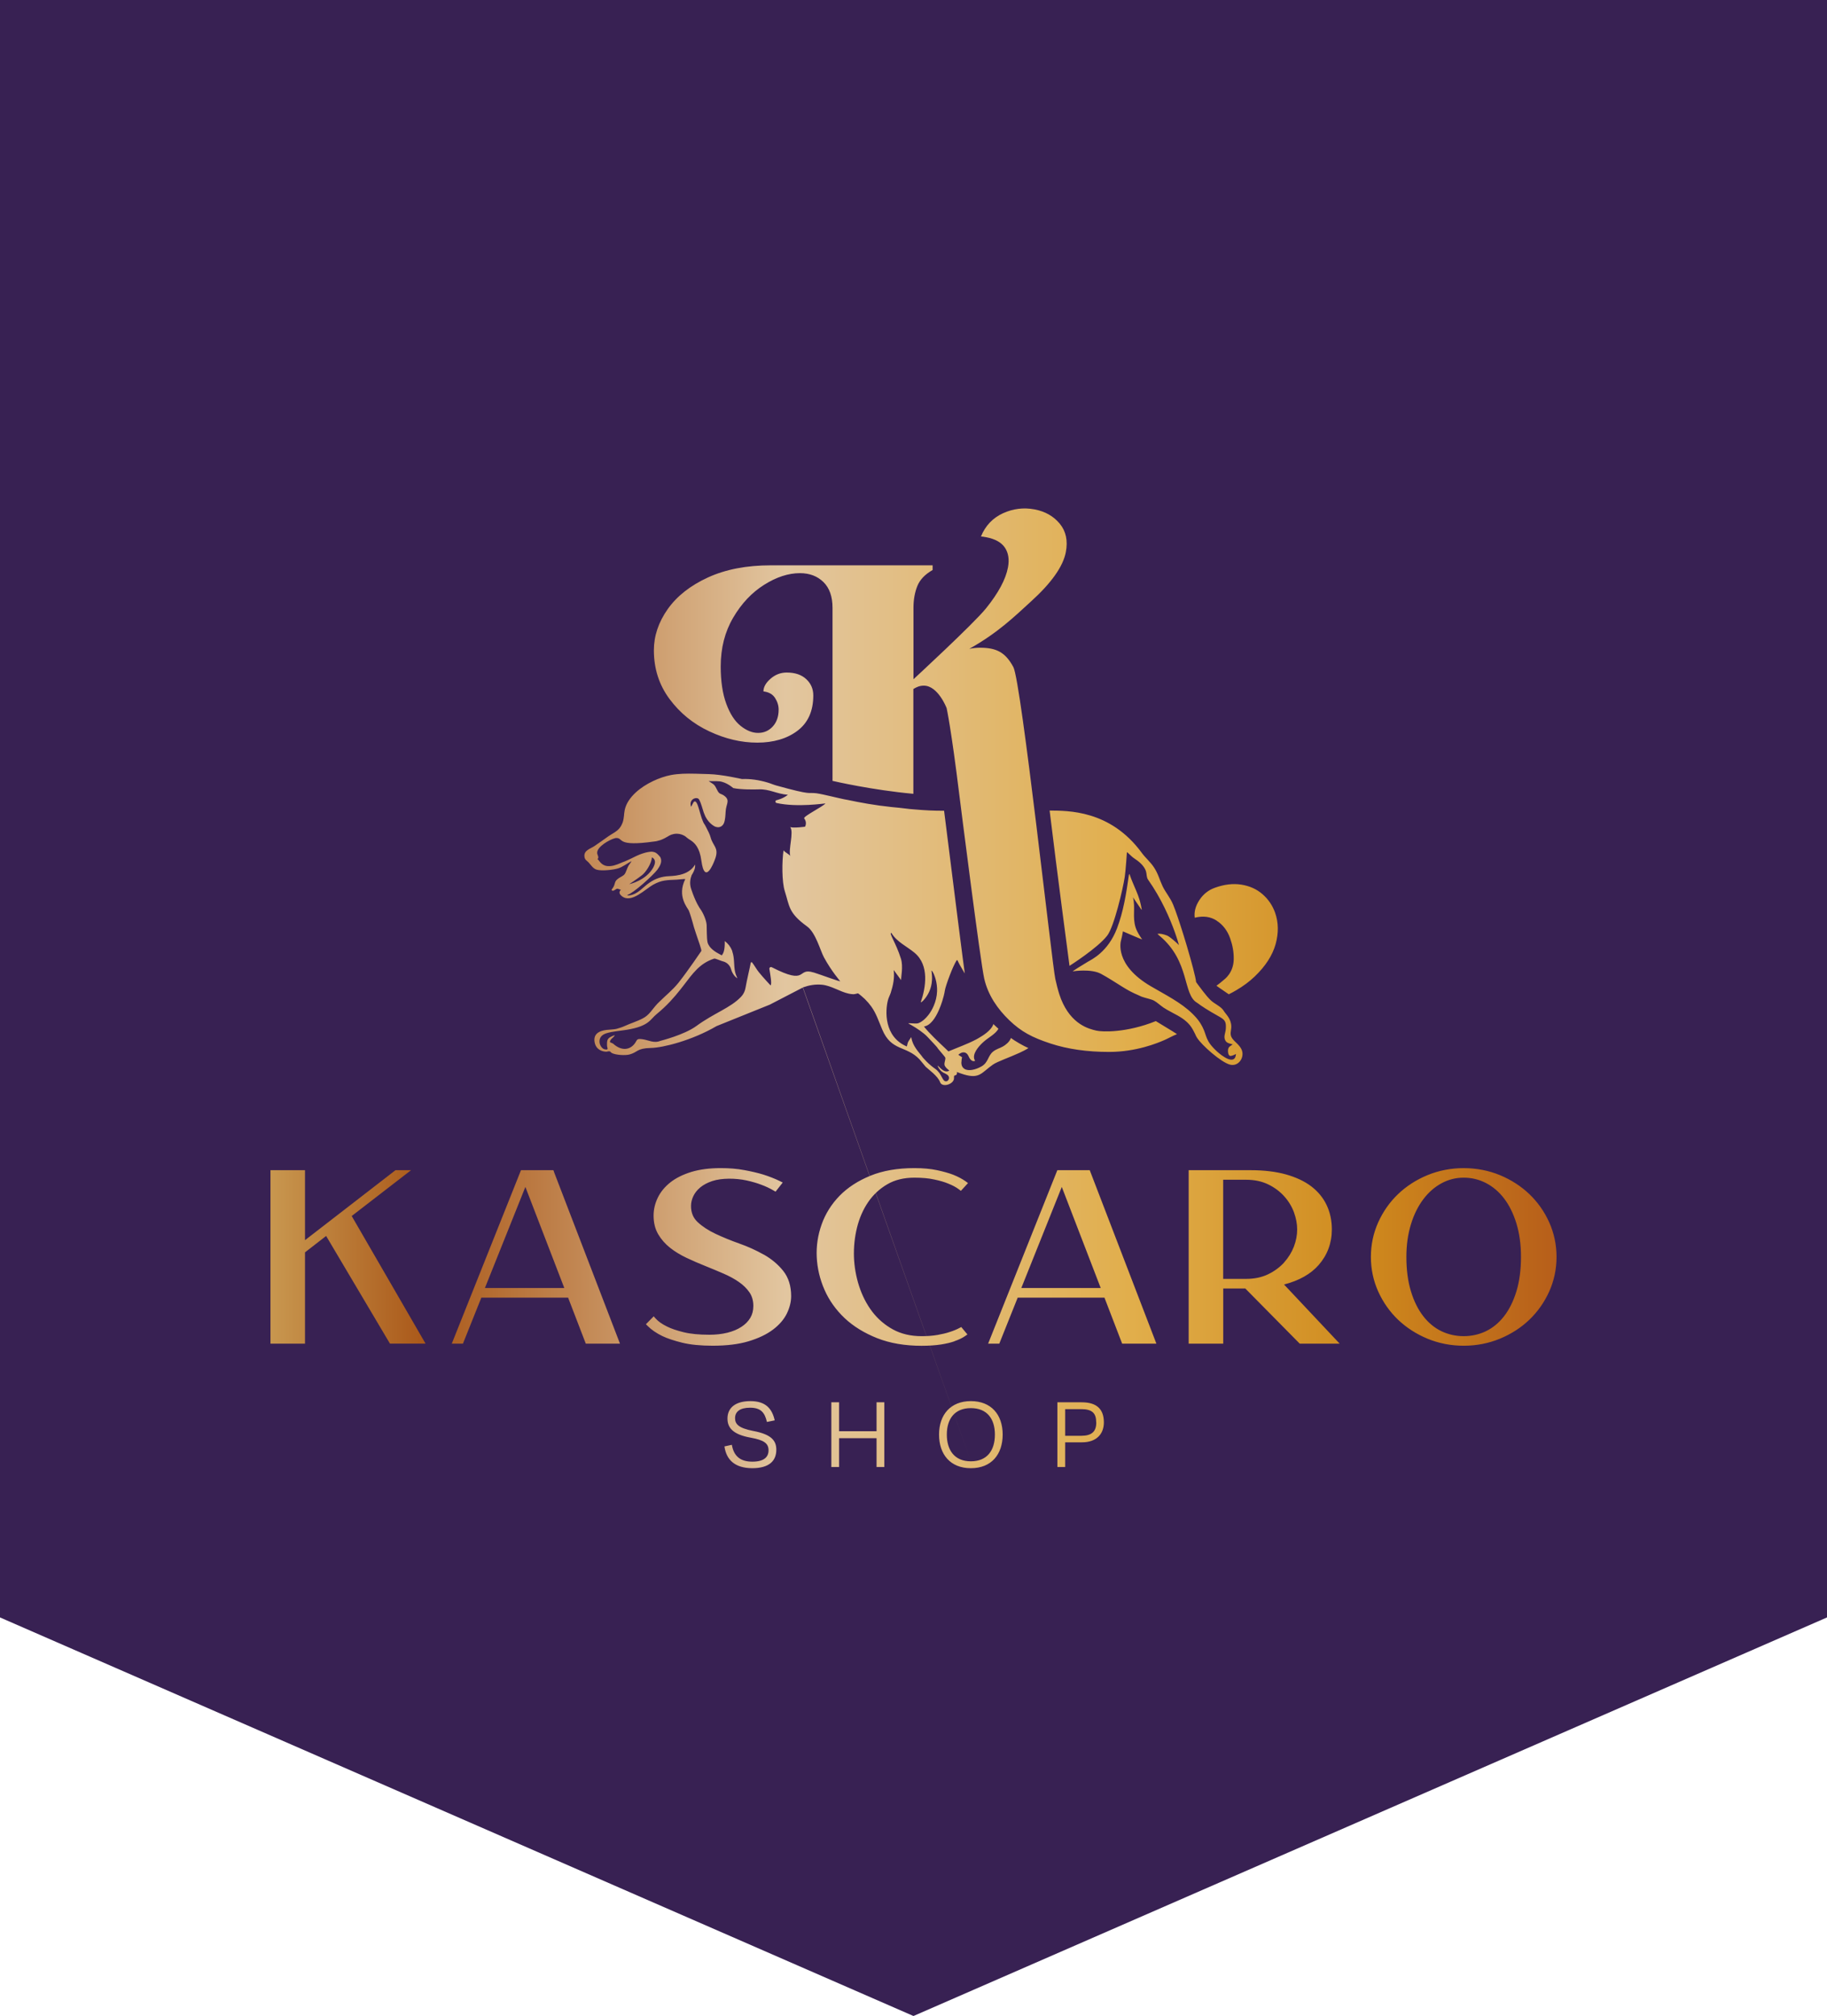
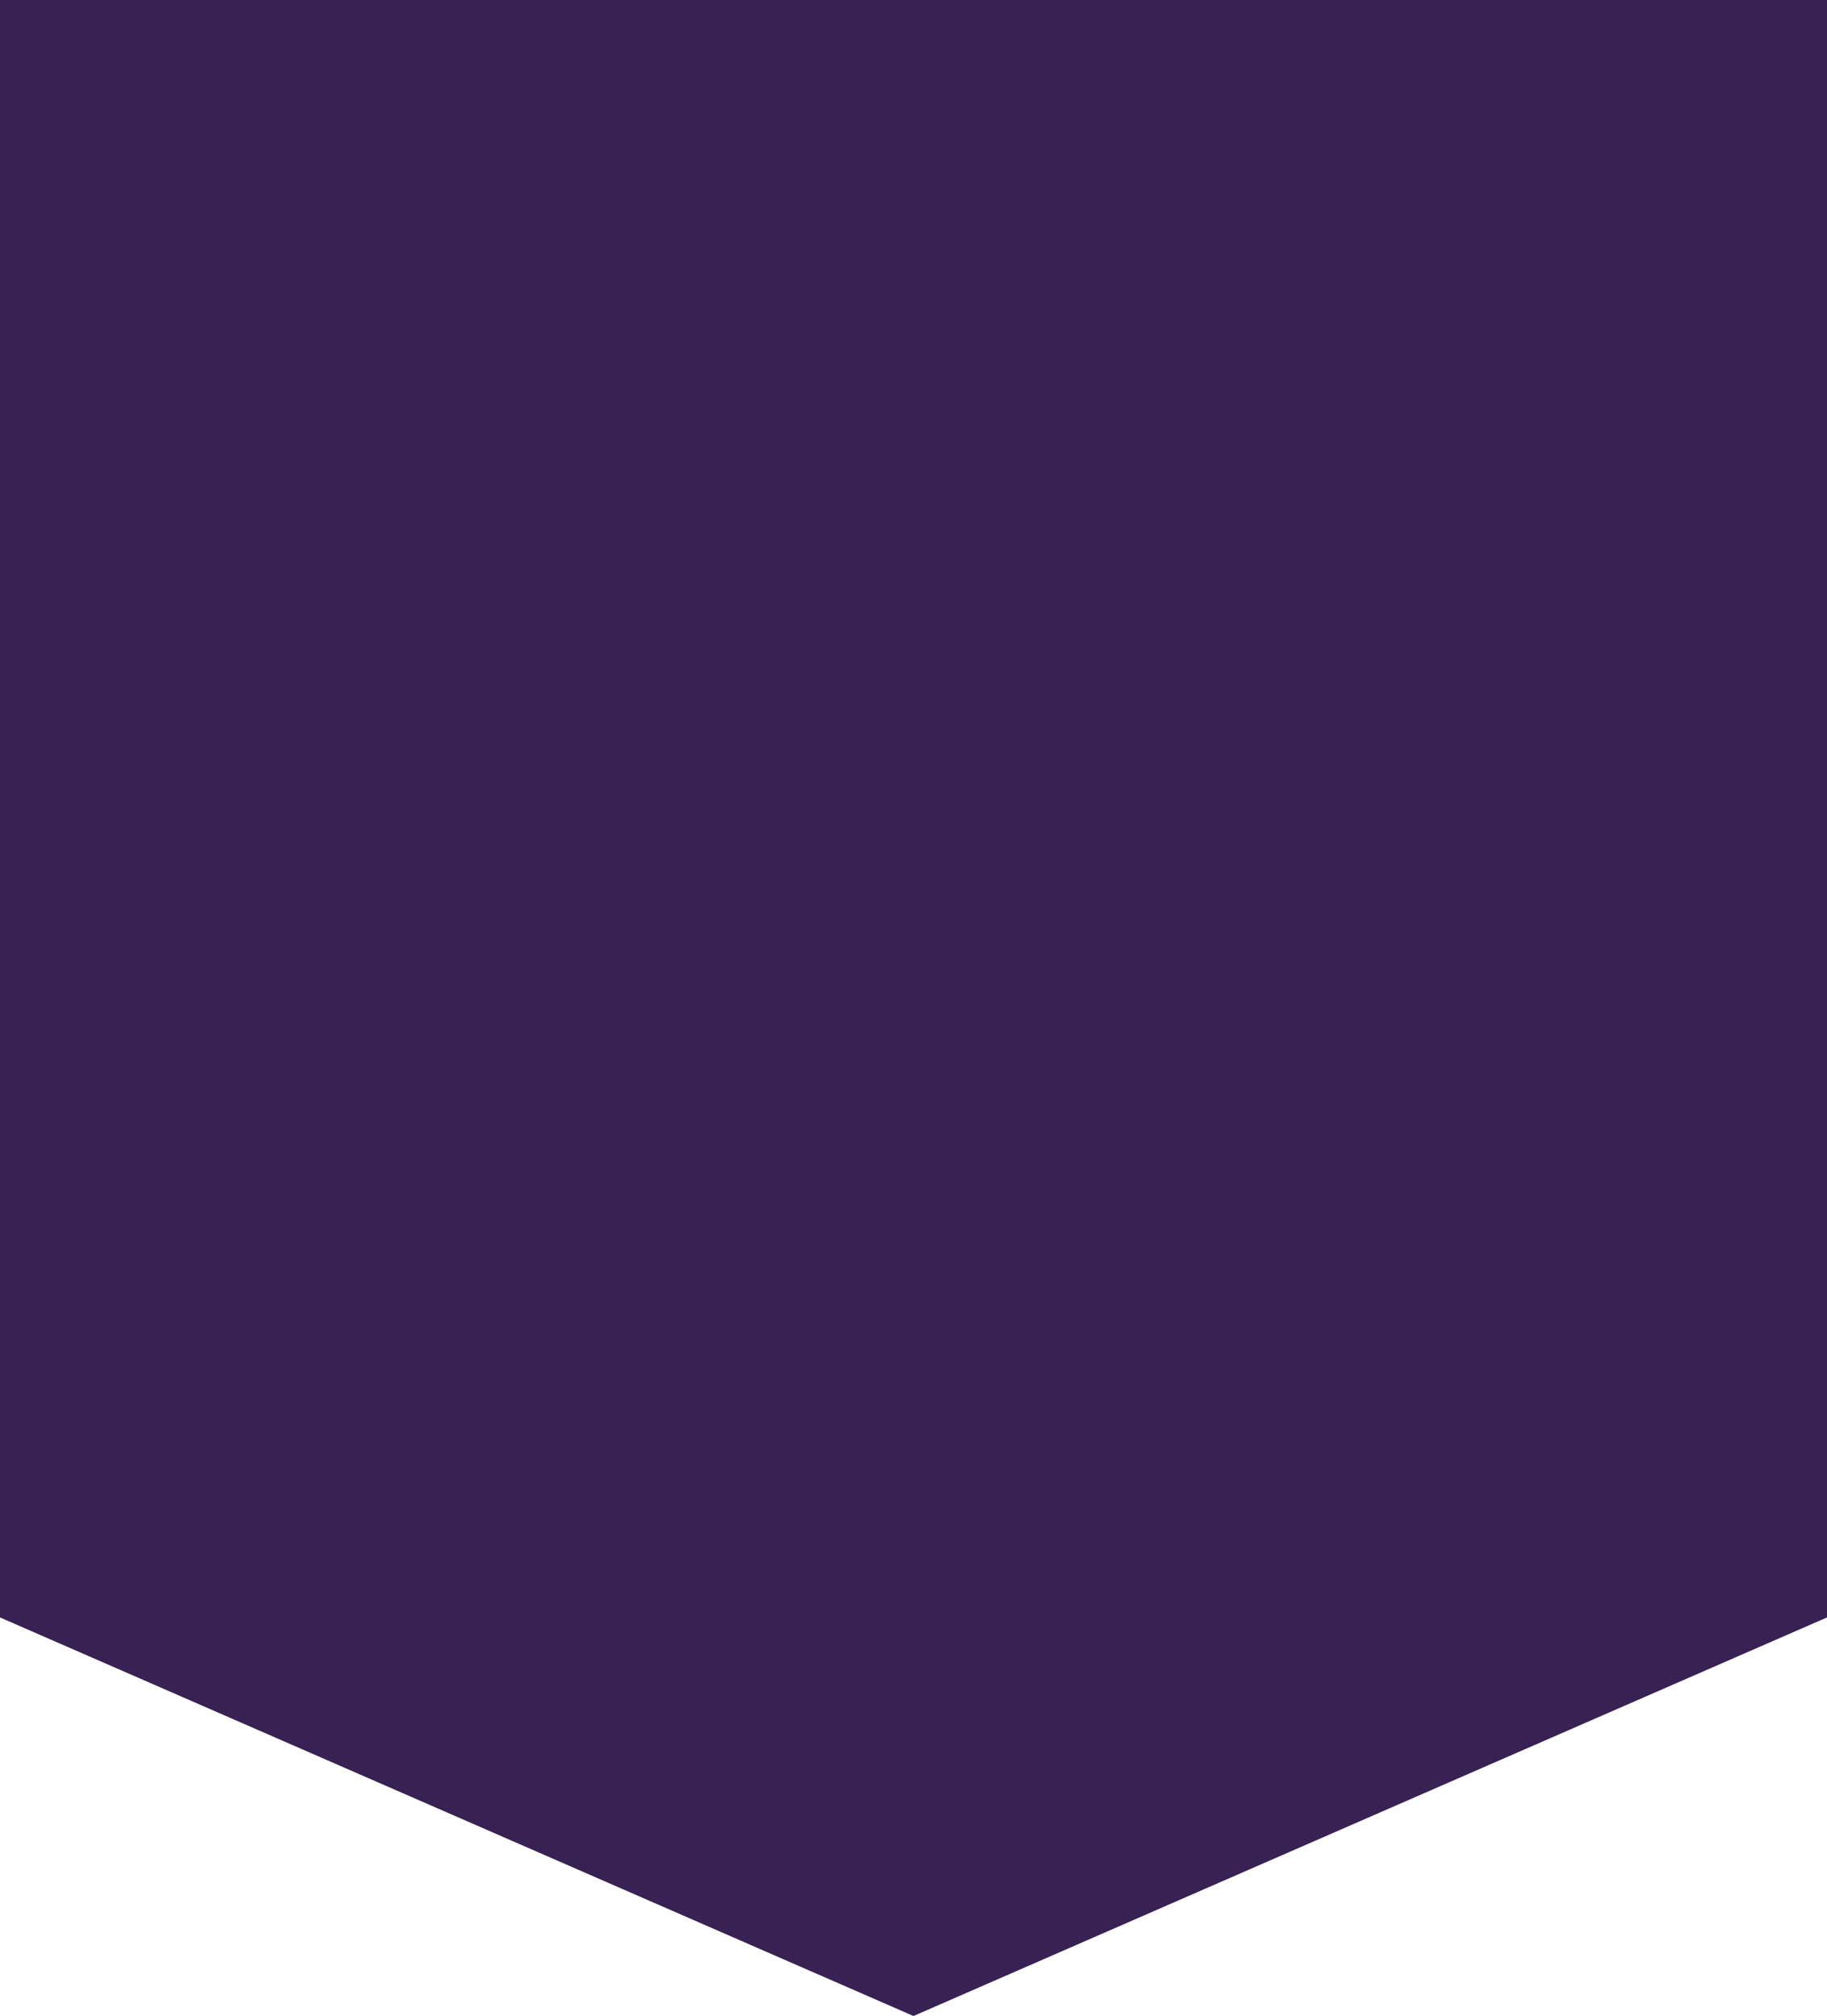
<svg xmlns="http://www.w3.org/2000/svg" id="Vrstva_1" data-name="Vrstva 1" viewBox="0 0 307.83 339.6">
  <defs>
    <style>
      .cls-1 {
        fill: #382153;
      }

      .cls-2 {
        fill: url(#Nepojmenovaný_přechod_134);
      }
    </style>
    <linearGradient id="Nepojmenovaný_přechod_134" data-name="Nepojmenovaný přechod 134" x1="45.56" y1="166.48" x2="262.26" y2="166.48" gradientUnits="userSpaceOnUse">
      <stop offset="0" stop-color="#c8974f" />
      <stop offset=".12" stop-color="#aa5819" />
      <stop offset=".4" stop-color="#e2c6a0" />
      <stop offset=".67" stop-color="#e1ae4b" />
      <stop offset=".85" stop-color="#cf8a1d" />
      <stop offset="1" stop-color="#b75e1a" />
    </linearGradient>
  </defs>
  <polygon class="cls-1" points="153.91 0 0 0 0 272.46 153.91 339.6 307.83 272.46 307.83 0 153.91 0" />
-   <path class="cls-2" d="M163.58,246.16,135.29,166.34l-1.12.58-4.46,2.31-4.79,1.93-4.19,1.69h0c-4.14,2.42-9.02,3.64-11.06,3.68-2.42.05-2.2.73-3.61,1.1-.72.19-2.31.1-2.98-.25-.15-.08-.21-.25-.37-.28-.2-.04-.39.06-.58.06-.89-.03-1.67-.5-1.9-1.4-.39-1.55.67-2.12,1.99-2.27.52-.06,1.25-.08,1.66-.18.21-.05,1-.3,1.27-.43,1.08-.5,2.14-.8,3.15-1.33,1.13-.58,1.54-1.49,2.49-2.5.1-.11.21-.21.32-.31,1.07-1.07,2.2-1.94,3.22-3.21.03-.04.07-.09.1-.13,1.49-1.88,3.74-5.21,3.74-5.21.06-.2-.45-1.59-.91-2.96-.23-.7-.46-1.4-.58-1.92-.02-.09-.44-1.53-.62-1.92-.21-.47-2.03-2.42-.6-5.3-.03-.04-.42,0-.78.03-.29.03-.58.06-.67.06-1.61.08-2.5.04-3.96.85-1.33.74-3.65,3.17-5.22,1.97-.45-.35-.64-.69-.2-1.16-.24.06-.44-.17-.66-.13-.22.04-.55.42-.79.32-.05-.02-.1-.05-.15-.13.14-.23.31-.41.42-.67.18-.45.15-.65.37-.92.07-.08.16-.17.3-.28.31-.25.87-.46,1.1-.75.26-.32.43-1.03.68-1.46.06-.11.53-.72.5-.76-.72.38-1.48.98-2.26,1.22-.86.26-2.76.47-3.6.22-.62-.19-.93-.74-1.33-1.18-.31-.35-.69-.45-.74-1.05-.1-1.02.97-1.28,1.66-1.73.8-.53,1.58-1.11,2.37-1.66.17-.12.33-.22.48-.31.81-.5,1.45-.83,1.86-1.85.02-.06.05-.11.07-.17.26-.74.2-1.4.35-2.12.24-1.11.95-2.1,1.87-2.95,1.66-1.52,4.05-2.56,5.9-2.92,1.29-.25,2.7-.26,4.09-.23.8.02,1.6.05,2.35.07,2.14.05,5.54.83,5.54.83,1.46-.06,2.89.17,4.29.58.5.14.99.37,1.5.51,6.25,1.73,5.19,1.11,6.77,1.31.54.07,1.61.31,2.68.56h0s.08.02.12.03c.38.09.74.17,1.09.25.56.13,1.04.23,1.37.28,2.08.44,4.55.9,7.42,1.2.28.03.97.1,1.24.12.97.09,1.45.2,2.39.26h0s0,0,0,0c2.07.18,3.46.25,5.19.24,1.57,12.55,3.41,27.08,3.49,27.41h0c-.11-.18-.22-.37-.33-.55-.33-.55-.65-1.11-.92-1.7l-.13.04c-.17.27-.37.67-.58,1.13-.18.4-.36.84-.53,1.28-.46,1.18-.84,2.36-.88,2.72-.02.17-.08.48-.18.87-.07.26-.15.56-.25.87-.15.48-.34,1-.56,1.5-.3.68-.66,1.34-1.08,1.84-.21.25-.44.47-.68.63-.24.16-.49.26-.76.3.37.5,1.01,1.19,1.69,1.86.66.66,1.35,1.31,1.83,1.76.33.31.56.53.6.58.49-.21.99-.41,1.49-.61.29-.12.58-.23.87-.35.79-.32,1.57-.66,2.31-1.05.13-.07.27-.14.41-.23.88-.5,2.04-1.29,2.43-2.18.03-.06.03-.13.05-.19.28.27.57.54.87.8-.51.89-1.61,1.42-2.44,2.14-.63.54-1.75,1.71-1.68,2.68.01.2.06.39.19.56,0,0-.41.28-.84-.29-.02-.02-.03-.03-.05-.06-.15-.22-.26-.57-.44-.77-.34-.37-.78-.35-1.15-.14-.03.02-.06.04-.09.06-.09.06-.18.12-.26.2h0s.35.23.35.23l.28.18c-.07.28-.09.5-.1.72,0,.06-.02.13-.02.18,0,.53.21.86.51,1.06.67.43,1.86.17,2.88-.41,1.18-.67,1.05-1.78,1.97-2.51.56-.44,1.1-.54,1.64-.85.41-.23,1.12-.75,1.35-1.43.2.14.4.29.61.42.52.33,1.07.65,1.63.94.23.12.48.22.71.34-.43.28-.96.55-1.53.81-1.7.78-3.72,1.46-4.46,1.98-1.91,1.34-2.22,2.44-4.86,1.66-.36-.11-.75-.24-1.21-.42.15.59-.37.55-.46.64-.03.03,0,.48-.05.64,0,.02-.02.03-.03.05-.29.82-1.96,1.27-2.28.39-.39-1.07-1.98-2.16-2.43-2.6-.11-.11-.86-1.06-1.04-1.25-2.25-2.37-4.74-1.33-6.29-5.04-.66-1.56-1.01-2.7-1.85-3.88-.29-.4-.64-.81-1.07-1.24-.15-.15-1.04-.93-1.16-.96-.01,0-.05,0-.09.02-.05.01-.1.03-.17.04-.16.04-.36.09-.49.09-.27,0-.54-.05-.81-.1-1.48-.32-2.95-1.35-4.49-1.5-1.15-.11-2.19.08-3.26.46ZM152.79,176.28s.07-.32.14-.55c.02-.08.05-.15.07-.19.03-.06.07-.14.13-.23.17-.27.41-.61.41-.61h0c.03.22.07.43.14.63.19.61.52,1.14.91,1.67.12.17.25.33.39.49h0c.18.22.36.43.52.67.33.38.8.88,1.42,1.39.2.17.43.34.66.5h0s0,0,0,0h0c.27.19.5.43.7.7.23.3.56,1.06.76,1.25.21.2.45.19.62.06s.28-.36.23-.59c-.03-.16-.13-.32-.32-.45-.45-.31-.72-.26-1.16-.78-.15-.18-.43-.55-.4-.75.42.43,1.02,1.13,1.67.97.09-.02.18-.06.27-.12-.11-.09-.27-.22-.42-.36-.12-.12-.22-.24-.29-.36-.03-.05-.07-.11-.08-.15-.06-.25-.02-.45.03-.65.02-.09.05-.19.07-.29.02-.1.03-.21.03-.32,0-.17-1.43-1.71-1.35-1.73.04,0-1.28-1.41-1.69-1.84-.64-.67-1.75-1.42-2.68-1.95-.15-.08-.29-.17-.43-.24-.03-.02-.06-.04-.09-.05,0-.03.05-.03.12-.04.19,0,.6.04.98.05.23,0,.46,0,.6-.06.31-.11.66-.34,1.01-.65.23-.21.46-.46.68-.74.33-.43.63-.93.87-1.49.16-.37.3-.77.4-1.19.05-.21.09-.43.12-.64.03-.22.05-.44.06-.67.02-.68-.06-1.39-.27-2.11-.07-.24-.16-.48-.26-.73,0,0,0,0,0-.01-.02-.04-.04-.08-.06-.12-.09-.19-.2-.41-.36-.52.09.6.12,1.14.09,1.63-.04.73-.21,1.36-.46,1.92-.24.54-.56,1.01-.93,1.43-.01.01-.04.05-.09.09-.09.09-.22.21-.31.26-.05.03-.08.04-.1.02.85-2.47,1.48-6.22-1.04-8.33-1.3-1.09-3.01-1.83-3.9-3.34-.13-.01-.15.08-.08.28.12.39.55,1.17,1.01,2.25.23.54.46,1.14.67,1.81.42,1.35-.02,3.18.03,3.6l-1.25-1.7c.17,1.34-.1,2.58-.5,3.84-.14.42-.37.83-.48,1.27-.44,1.74-.69,6.12,3.19,7.77ZM106.03,148.94s2.87-.6,4.08-2.88c0,0,0-.01,0-.02.68-1.31-.28-1.61-.28-1.61-.02.53-.29,1.17-.63,1.74-.32.53-.7.99-1,1.23-.71.57-2.18,1.54-2.18,1.54ZM137.06,163.8c1.31.41,4.52,1.62,4.5,1.48,0,0-1.47-1.69-2.72-3.99-.66-1.21-1.38-4.17-2.88-5.25-3.16-2.28-2.93-3.44-3.73-5.92-.51-1.59-.49-5.04-.21-6.89.12.27.91.65,1.14.95-.37-1.04.63-4-.01-4.85.64.19,2.49-.07,2.49-.07,0,0,.41-.67-.14-1.4-.24-.32,3.13-1.97,3.58-2.52-.16-.01-4.73.7-8.23-.07-.22-.05-.27-.34-.07-.46,0,0,1.15-.24,1.97-.93-1.93-.14-3.12-1-4.95-.91-.69.03-3.05.05-4.26-.22,0,0-1.13-1.03-2.38-1.14-.57-.05-1.19,0-1.76-.04l.75.5c.48.3.67,1.25,1.07,1.55.13.1.46.2.65.32,1.16.75.61,1.31.44,2.34-.08.53-.06,1.28-.2,1.92-.07.34-.18.65-.41.86-.34.32-.75.34-1.15.21,0,0-1.02-.39-1.7-1.73-.09-.22-.19-.43-.27-.65-.01-.03-.02-.06-.03-.09-.04-.12-.09-.29-.15-.48-.21-.69-.51-1.67-.76-1.8-.59-.3-1.59.29-1.2,1.39l.21-.4.21-.39c.41-.43.68.37.97,1.37.26.9.53,1.95.92,2.44,0,0,.08.14.19.35.25.47.67,1.3.78,1.74.39,1.5,1.4,1.75.83,3.49-.22.67-1.19,3.15-1.87,2.24-.09-.12-.18-.29-.26-.55-.09-.3-.18-.71-.25-1.24-.29-2.21-1.15-2.98-1.78-3.4-.03-.02-.06-.04-.09-.06-.21-.14-.4-.24-.51-.35-.01-.01-.03-.02-.04-.03-.15-.15-.31-.26-.47-.35-.5-.28-1.08-.39-1.65-.3-.05,0-.1.02-.15.03-.24.05-.47.12-.68.24-.05.03-.15.09-.29.17-.28.17-.73.42-1.22.6-.12.04-.24.06-.37.1-.13.04-.26.08-.39.1-.11.02-.2.03-.3.04-3.24.46-4.53.31-5.16.04-.65-.28-.6-.68-1.34-.62-.04,0-.11.03-.16.04-.8.2-3.1,1.44-2.95,2.55.04.3.37.65.05.97.25.09.56,1.05,1.66,1.16.8.08,1.55-.21,2.27-.52.08-.03.17-.07.25-.11.02,0,.04-.01.06-.02.24-.08.47-.18.71-.29.23-.11.46-.21.7-.32.12-.05.35-.17.63-.31.23-.12.51-.24.82-.37.25-.1.51-.19.79-.27.4-.12.82-.2,1.25-.22.06.01.12.02.19.03.13.02.26.05.38.1.07.03.13.07.2.12.06.04.11.09.17.13.1.09.19.18.28.28.08.09.15.18.23.28.33.66.03,1.33-.38,1.92-.04.06-.08.12-.12.18-.74.97-4.07,3.99-5.07,4.26.01.13.32.07.4.06,1.42-.21,2.25-1.4,3.35-2.14,1.01-.69,2.05-1.04,3.29-1.09.65-.03,1.64-.09,2.55-.45.12-.05.23-.09.35-.15.58-.29,1.11-.71,1.48-1.36.06.58-.15,1.07-.43,1.55-.05.08-.09.16-.14.23-.22.56-.4,1.39-.09,2.33.74,2.26,1.48,3.3,1.49,3.3.6.83,1.08,2.04,1.12,2.78.04.82,0,2.06.14,2.86.05.26.18.5.33.72.61.86,1.84,1.38,2.08,1.53.12-.15.26-.35.36-.72.1-.36.16-.89.14-1.69.55.41.97.95,1.23,1.59.03.08.04.15.06.23.38,1.13.21,2.21.45,3.36.09.4.23.73.39,1.1-.58-.35-.95-1.06-1.12-1.69,0,0-.28-.93-1.34-1.17-.37-.09-1.27-.52-1.45-.46-2.46.8-3.6,2.49-5.25,4.64-.15.2-.31.4-.47.6-1,1.26-2.21,2.66-3.99,4.12-1.1.9-1.25,2.01-5.02,2.63-1.13.19-2.46.26-3.5.61-.7.24-1.15.71-1.09,1.49.04.47.41,1.12.91,1.2.71.13.38-.21.36-.6-.05-1.14.1-1.32,1.16-1.75.37-.15-.2.39-.2.39-.11.09-.25.2-.32.32-.39.62.08.41.42.71,1.41,1.25,2.79,1.02,3.6-.05.46-.62.26-.87,1.3-.73,1,.13,1.93.74,3.04.27,0,0,4-1,6.04-2.49,3.02-2.21,5.74-3.04,7.54-4.93.4-.42.66-.94.75-1.51.22-1.29.75-3.46.88-4.21.02-.11.16-.15.23-.06.33.41.84,1.29,1.13,1.63.89,1.09,1.98,2.23,1.98,2.23.26-.24-.06-1.9-.2-2.77-.04-.22.2-.39.4-.29,6.22,3.19,4.13-.03,7.06.89ZM201.42,174.32c.08.16.16.33.26.48.82,1.3,4.08,4.16,5.56,4.54,1.48.38,2.53-1.29,1.95-2.55-.38-.82-1.12-1.23-1.58-1.88-.49-.71-.14-1.27-.15-1.99-.02-1.35-.96-2.11-1.26-2.62-.34-.57-1.02-.94-1.61-1.34-.21-.14-.41-.29-.58-.45-.4-.38-.9-.97-1.34-1.55-.62-.79-1.14-1.53-1.14-1.53-.05-.72-.75-3.33-1.56-6.08-.18-.61-.37-1.23-.56-1.84-.66-2.13-1.33-4.12-1.75-5.12-.49-1.18-1.28-2.07-1.77-3.09-.53-1.11-.72-2.07-1.46-3.19-.61-.93-1.42-1.58-2.05-2.44-5.33-7.28-12.52-7.09-15.53-7.13,1.35,11.13,2.97,23.24,3.35,26.16.05-.04,4.73-2.99,6.35-5.09,1.16-1.49,2.66-7.91,2.96-9.91.16-1.08.36-4.1.36-4.1,0-.21.67.64,1.27,1.02.67.43,1.63,1.18,1.94,2.13.15.47.07,1.02.35,1.42,2.27,3.21,3.7,6.59,4.48,8.75.22.61.38,1.11.5,1.49.15.49.23.79.23.79,0,0-.72-.71-1.38-1.21-.25-.19-.49-.35-.69-.42-.51-.2-1.16-.36-1.55-.24.13.11.25.21.37.32,5.17,4.34,3.84,9.87,6.32,11.28.06.04.14.1.2.14.14.1.27.2.43.31.45.31,1.01.67,1.69,1.07.04.03.08.05.12.07.37.22.77.45,1.22.7,1.03.58,1.24.86,1.17,2.07-.04.72-.49,1.42-.01,2.1.25.35.78.43,1.17.54-.39.3-.71.35-.79.91-.04.27.01.96.35,1.03.21.05.8-.2.99-.33-.14,2.08-2.45.27-3.2-.42-2.05-1.89-1.64-2.57-2.47-4.17-.12-.22-.25-.46-.42-.72-.35-.53-.79-1.02-1.26-1.48-1.9-1.87-4.61-3.21-7.01-4.62-6.16-3.61-5.06-7.53-5.01-7.71.13-.51.24-1.02.32-1.53,0,0,3.09,1.34,3.24,1.36-.07-.08-.59-.87-.8-1.3-.11-.24-.24-.48-.31-.74-.55-1.77,0-3.25-.43-5.05l1.4,2.05c.06.05.07.02.07-.03,0-.06-.22-1.15-.4-1.7-.15-.49-.33-.95-.52-1.4-.38-.91-.8-1.81-1.15-2.86-.09.03-.12.33-.13.42-.43,2.98-.89,5.9-1.96,8.73-1.53,4.02-4.32,5.28-4.96,5.66-1.11.66-2.52,1.55-2.5,1.6.14-.04,3.11-.47,4.75.41,1.24.67,2.4,1.44,3.58,2.17.43.27.87.53,1.32.77.45.24.92.46,1.4.66.18.08.34.17.52.24.6.23,1.64.42,2.12.68.47.25,1.11.84,1.6,1.17.2.13.41.26.62.38,1.14.66,2.32,1.14,3.26,2,.31.28.59.59.84.97.25.38.45.8.66,1.21ZM194.76,172c-4.96,2-9.05,1.84-10.03,1.61-1.28-.29-4.25-1.04-5.96-5.32-.1-.26-.2-.55-.3-.85-.24-.75-.45-1.61-.66-2.53-.54-2.4-5.74-50.09-7.07-52.54-1.34-2.48-2.83-3.26-5.63-3.26-.59,0-1.19.06-1.8.19,4.86-2.72,7.69-5.51,10.4-7.98,3.46-3.14,5.41-5.91,5.87-8.31.37-1.92.03-3.52-1.02-4.79-1.05-1.27-2.46-2.07-4.24-2.41-1.84-.35-3.62-.13-5.33.65-1.72.79-2.96,2.09-3.71,3.91.2.01.5.05.9.13,1.5.29,2.54.87,3.14,1.76.59.89.76,2,.51,3.33-.38,2.01-1.61,4.3-3.69,6.88-2.08,2.59-12.23,11.95-12.23,11.95v-12.04c0-1.36.22-2.58.65-3.66.44-1.08,1.3-1.98,2.58-2.7v-.79h-27.26c-4.09,0-7.62.68-10.59,2.04-2.97,1.36-5.23,3.14-6.79,5.34-1.55,2.2-2.33,4.51-2.33,6.93,0,3.1.88,5.84,2.64,8.21,1.76,2.37,3.99,4.18,6.7,5.45,2.71,1.27,5.4,1.9,8.09,1.9s5.03-.67,6.79-2.02c1.76-1.34,2.64-3.32,2.64-5.93,0-1.1-.4-2.02-1.19-2.75-.8-.74-1.89-1.11-3.29-1.11-1.02,0-1.93.35-2.73,1.05-.8.7-1.19,1.41-1.19,2.13.91.11,1.56.48,1.96,1.11.4.62.6,1.28.6,1.96,0,1.17-.33,2.12-.99,2.84-.66.72-1.49,1.08-2.47,1.08s-1.97-.4-2.95-1.19c-.99-.79-1.79-2.03-2.41-3.72-.62-1.68-.94-3.78-.94-6.27,0-3.1.7-5.85,2.1-8.23,1.4-2.39,3.14-4.23,5.22-5.54,2.08-1.31,4.09-1.96,6.02-1.96,1.63,0,2.95.5,3.97,1.5,1.02,1,1.53,2.45,1.53,4.34v29.15h0c.31.07,6.62,1.54,13.62,2.18h0s0,0,0,0v-17.65c.5-.31,1.03-.57,1.76-.57,2.39,0,3.83,3.73,3.85,3.8.01.05.77,3.48,2.14,14.64.2,1.6,3.54,28.05,4.19,30.91.65,2.83,2.28,5.13,4.19,6.98,2.04,1.97,3.9,2.94,6.97,3.95,2.89.95,6.19,1.42,9.88,1.42,4.59,0,8.19-1.5,9.37-2.02.72-.32,1.15-.6,2.07-.98-.63-.43-3-1.83-3.58-2.2ZM204.99,155.09c1.06.68,1.82,1.68,2.28,2.98.4,1.13.63,2.31.6,3.56-.06,2.28-1.52,3.31-1.8,3.54-.29.24-.74.63-1.11.88.47.36,1.87,1.28,2.08,1.44.45-.23.89-.46,1.27-.69,1.18-.69,2.21-1.46,3.09-2.3,1.83-1.75,3-3.57,3.53-5.46.52-1.89.49-3.65-.09-5.3-.44-1.23-1.15-2.27-2.13-3.12-.98-.85-2.16-1.38-3.55-1.6-1.39-.22-2.87-.05-4.45.52-1.1.39-1.97,1.08-2.62,2.07-.65.99-.92,1.98-.79,2.98,1.42-.35,2.66-.19,3.71.5ZM126.92,241.05c-2.49-.49-3.07-1.16-3.07-2.16,0-1.09.82-1.76,2.53-1.76,1.82,0,2.47.82,2.84,2.4l1.31-.27c-.44-1.96-1.51-3.24-4.09-3.24s-3.87,1.16-3.87,2.94c0,1.58.96,2.69,3.92,3.22,2.24.4,3,.96,3,2.13s-.82,1.91-2.73,1.91c-2.09,0-3.14-1-3.45-2.84l-1.25.27c.31,2.2,1.69,3.65,4.67,3.67,2.89,0,4.07-1.25,4.07-3.11,0-1.51-.8-2.58-3.87-3.16ZM147.69,241.09h-6.31v-4.87h-1.31v10.9h1.31v-4.85h6.31v4.85h1.31v-10.9h-1.31v4.87ZM168.94,241.65c0,3.34-1.89,5.67-5.36,5.67s-5.36-2.33-5.36-5.67,1.94-5.63,5.36-5.63,5.36,2.27,5.36,5.63ZM167.63,241.65c0-2.63-1.31-4.45-4.05-4.45s-4.05,1.82-4.05,4.45,1.29,4.51,4.05,4.51,4.05-1.85,4.05-4.51ZM185.99,239.6c0,2-1.29,3.36-3.67,3.36h-2.85v4.16h-1.31v-10.9h4.12c2.45,0,3.71,1.11,3.71,3.38ZM184.7,239.62c0-1.56-.66-2.25-2.54-2.25h-2.69v4.49h2.71c1.76,0,2.53-.71,2.53-2.23ZM69.27,197.12h-2.63l-15.25,11.79v-11.79h-5.82v29.22h5.82v-15.38l3.56-2.76,10.75,18.13h6l-12.44-21.49,10-7.72ZM93.34,197.41l11.12,28.93h-5.76l-2.98-7.75h-14.62l-3.1,7.75h-1.88l11.66-29.22h5.46l.11.29ZM95.08,216.97l-6.56-17.03-6.82,17.03h13.37ZM128.68,211.34c-1.27-.72-2.66-1.35-4.13-1.87-1.42-.5-2.77-1.06-4.01-1.64-1.21-.57-2.22-1.24-3.01-1.98-.74-.7-1.1-1.58-1.1-2.7,0-.56.13-1.12.39-1.66.26-.55.65-1.04,1.17-1.47.52-.43,1.19-.79,1.99-1.06,1.6-.54,3.97-.51,5.82-.11.93.21,1.74.44,2.41.7.77.28,1.48.61,2.12.99l.34.2,1.21-1.54-.5-.25c-.82-.4-1.76-.77-2.8-1.1-.89-.27-1.95-.52-3.15-.74-1.21-.23-2.56-.34-4.01-.34-1.88,0-3.55.22-4.96.65-1.41.44-2.6,1.03-3.52,1.76-.93.74-1.64,1.6-2.11,2.57-.47.97-.71,1.98-.71,3.02,0,1.21.26,2.27.79,3.16.51.86,1.18,1.63,2.01,2.28.8.63,1.74,1.2,2.78,1.69,1.03.48,2.07.94,3.11,1.35,1.05.42,2.07.85,3.07,1.28.98.42,1.86.9,2.61,1.42.74.51,1.34,1.1,1.79,1.76.43.63.65,1.4.65,2.28,0,.76-.17,1.43-.51,2-.35.59-.85,1.1-1.5,1.52-.65.43-1.45.76-2.36.99-.93.23-1.95.34-3.04.34-1.72,0-3.18-.14-4.32-.42-1.15-.28-2.1-.6-2.81-.96-.83-.4-1.47-.85-1.93-1.36l-.32-.36-1.31,1.33.32.32c.61.61,1.43,1.18,2.44,1.67.85.41,1.98.78,3.35,1.12,1.38.34,3.1.51,5.12.51,2.38,0,4.42-.25,6.07-.75,1.66-.5,3.04-1.16,4.09-1.95,1.07-.8,1.86-1.72,2.35-2.71.48-.99.73-1.98.73-2.95,0-1.7-.45-3.14-1.34-4.25-.86-1.08-1.96-2-3.26-2.74ZM160.83,225.92c.73-.25,1.33-.54,1.77-.85l.4-.28-1.04-1.25-.32.17c-.47.25-1.03.48-1.67.68-.53.18-1.2.34-1.99.48-.78.14-1.7.21-2.71.21-1.82,0-3.44-.38-4.81-1.13-1.39-.76-2.56-1.77-3.5-3-.94-1.24-1.69-2.69-2.21-4.3-.52-1.61-.81-3.27-.87-4.94-.05-1.66.12-3.32.52-4.94.4-1.6,1.03-3.04,1.88-4.28.84-1.23,1.92-2.24,3.21-2.99,1.27-.75,2.81-1.12,4.57-1.12,1.29,0,2.42.1,3.36.31.95.2,1.74.43,2.35.69.71.28,1.31.6,1.8.97l.33.25,1.2-1.31-.41-.3c-.58-.41-1.29-.79-2.13-1.12-.71-.27-1.61-.52-2.67-.75-1.08-.23-2.36-.35-3.82-.35-2.83,0-5.33.43-7.41,1.28-2.09.85-3.84,1.99-5.2,3.38-1.36,1.4-2.38,3.01-3.02,4.81-.64,1.79-.92,3.64-.83,5.51.09,1.87.52,3.72,1.3,5.5.78,1.79,1.93,3.4,3.41,4.8,1.48,1.39,3.33,2.52,5.48,3.37,2.15.85,4.67,1.28,7.47,1.28,1.26,0,2.36-.08,3.28-.22.94-.15,1.69-.33,2.29-.55ZM183.72,197.41l11.12,28.93h-5.77l-2.98-7.75h-14.62l-3.1,7.75h-1.88l11.66-29.22h5.46l.11.29ZM185.46,216.97l-6.56-17.03-6.82,17.03h13.37ZM216.35,216.38l9.37,9.96h-6.73l-9.17-9.29h-3.72v9.29h-5.82v-29.22h10.46c2.24,0,4.23.24,5.92.71,1.7.48,3.14,1.15,4.27,2.01,1.14.87,2.02,1.94,2.6,3.17.58,1.23.87,2.6.87,4.09,0,2.29-.75,4.31-2.22,5.99-1.33,1.52-3.29,2.63-5.81,3.28ZM216.35,212.67c.73-.81,1.29-1.72,1.66-2.68.37-.97.55-1.94.55-2.89s-.19-1.92-.55-2.91c-.37-.98-.92-1.89-1.66-2.7-.73-.81-1.64-1.48-2.7-1.99-1.06-.51-2.3-.77-3.69-.77h-3.87v16.7h3.87c1.39,0,2.63-.26,3.69-.77,1.06-.51,1.97-1.18,2.71-1.99ZM262.26,211.73c0,2.06-.42,4.02-1.24,5.84-.82,1.81-1.95,3.41-3.35,4.75-1.4,1.34-3.07,2.41-4.96,3.19-1.89.78-3.94,1.18-6.09,1.18s-4.2-.4-6.09-1.18c-1.89-.78-3.56-1.86-4.96-3.19-1.4-1.34-2.53-2.94-3.35-4.75-.82-1.82-1.24-3.78-1.24-5.84s.42-4.02,1.24-5.84c.82-1.81,1.94-3.41,3.35-4.75,1.4-1.34,3.07-2.41,4.96-3.19,3.79-1.57,8.39-1.57,12.18,0,1.89.78,3.56,1.86,4.96,3.19,1.4,1.34,2.53,2.93,3.35,4.75.82,1.82,1.24,3.78,1.24,5.84ZM256.27,211.73c0-2.08-.26-3.98-.77-5.64-.51-1.65-1.21-3.07-2.08-4.21-.87-1.13-1.89-2-3.06-2.6-1.16-.6-2.42-.9-3.75-.9s-2.58.32-3.74.95c-1.17.64-2.2,1.54-3.06,2.69-.87,1.15-1.58,2.57-2.08,4.21-.51,1.65-.77,3.5-.77,5.5,0,2.19.26,4.14.77,5.8.5,1.65,1.2,3.06,2.08,4.19.86,1.11,1.89,1.96,3.05,2.52,2.32,1.12,5.2,1.12,7.51,0,1.16-.56,2.19-1.41,3.05-2.52.87-1.12,1.57-2.53,2.08-4.19.51-1.67.77-3.62.77-5.8Z" />
</svg>